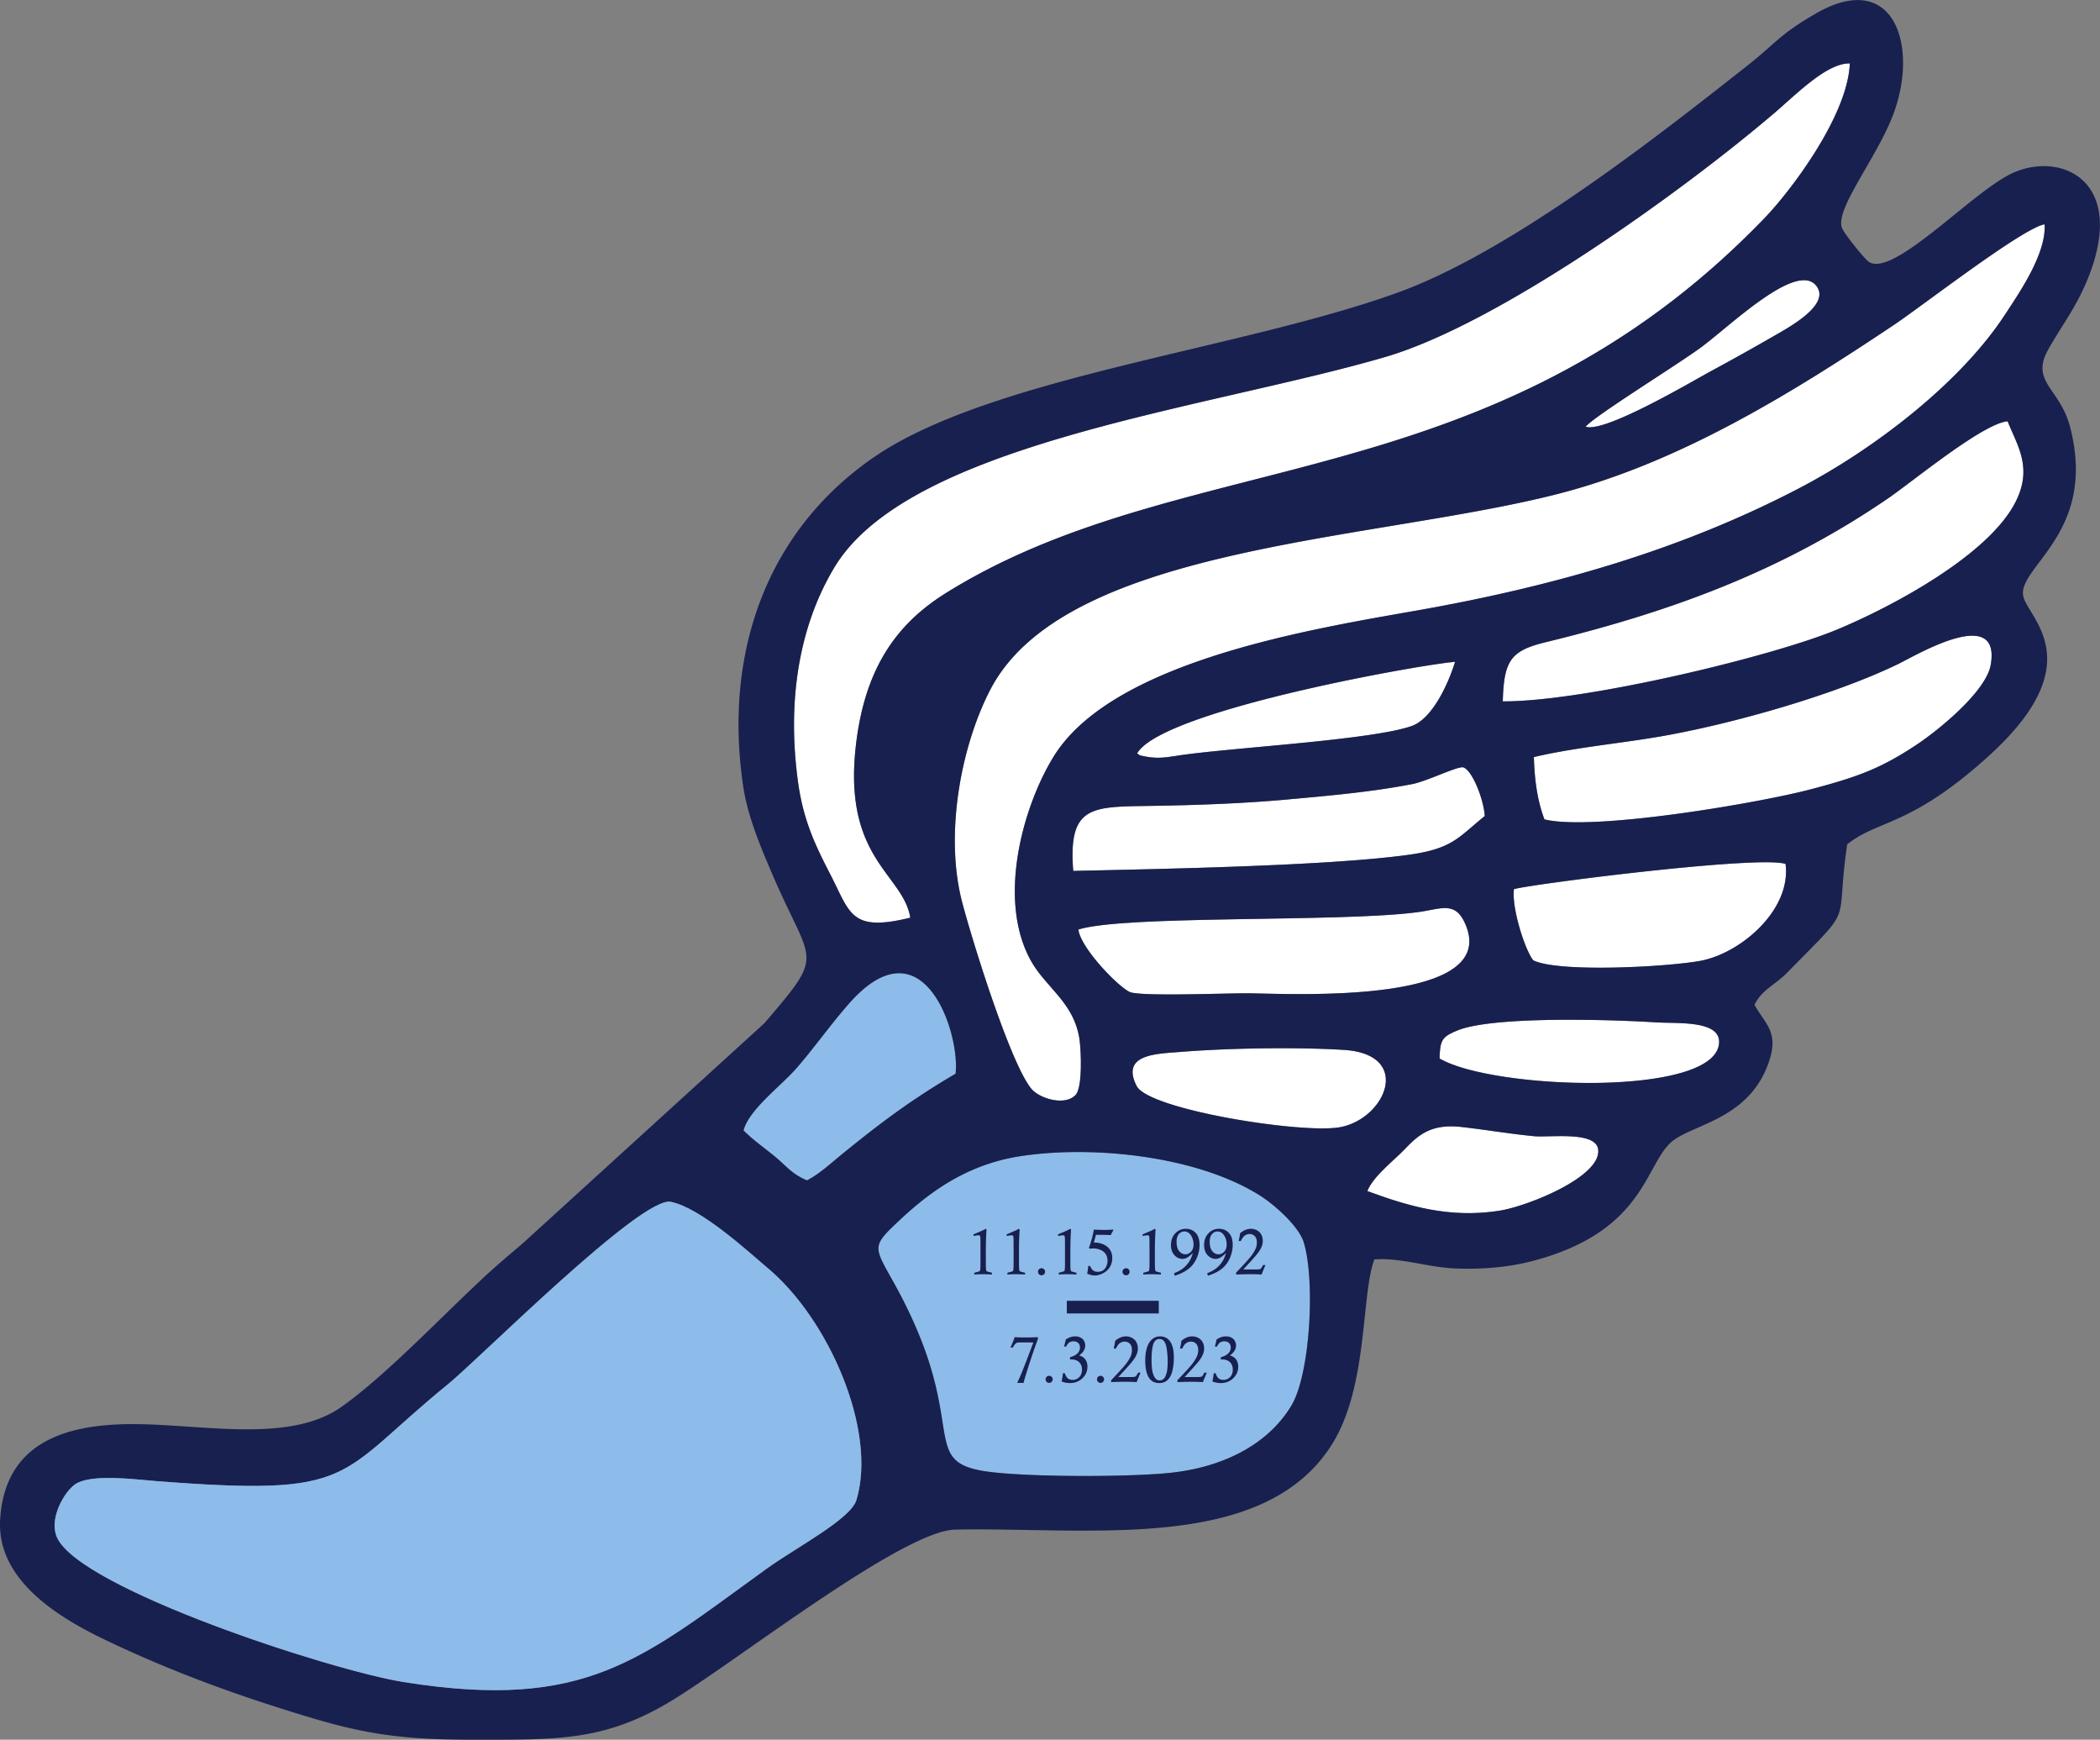
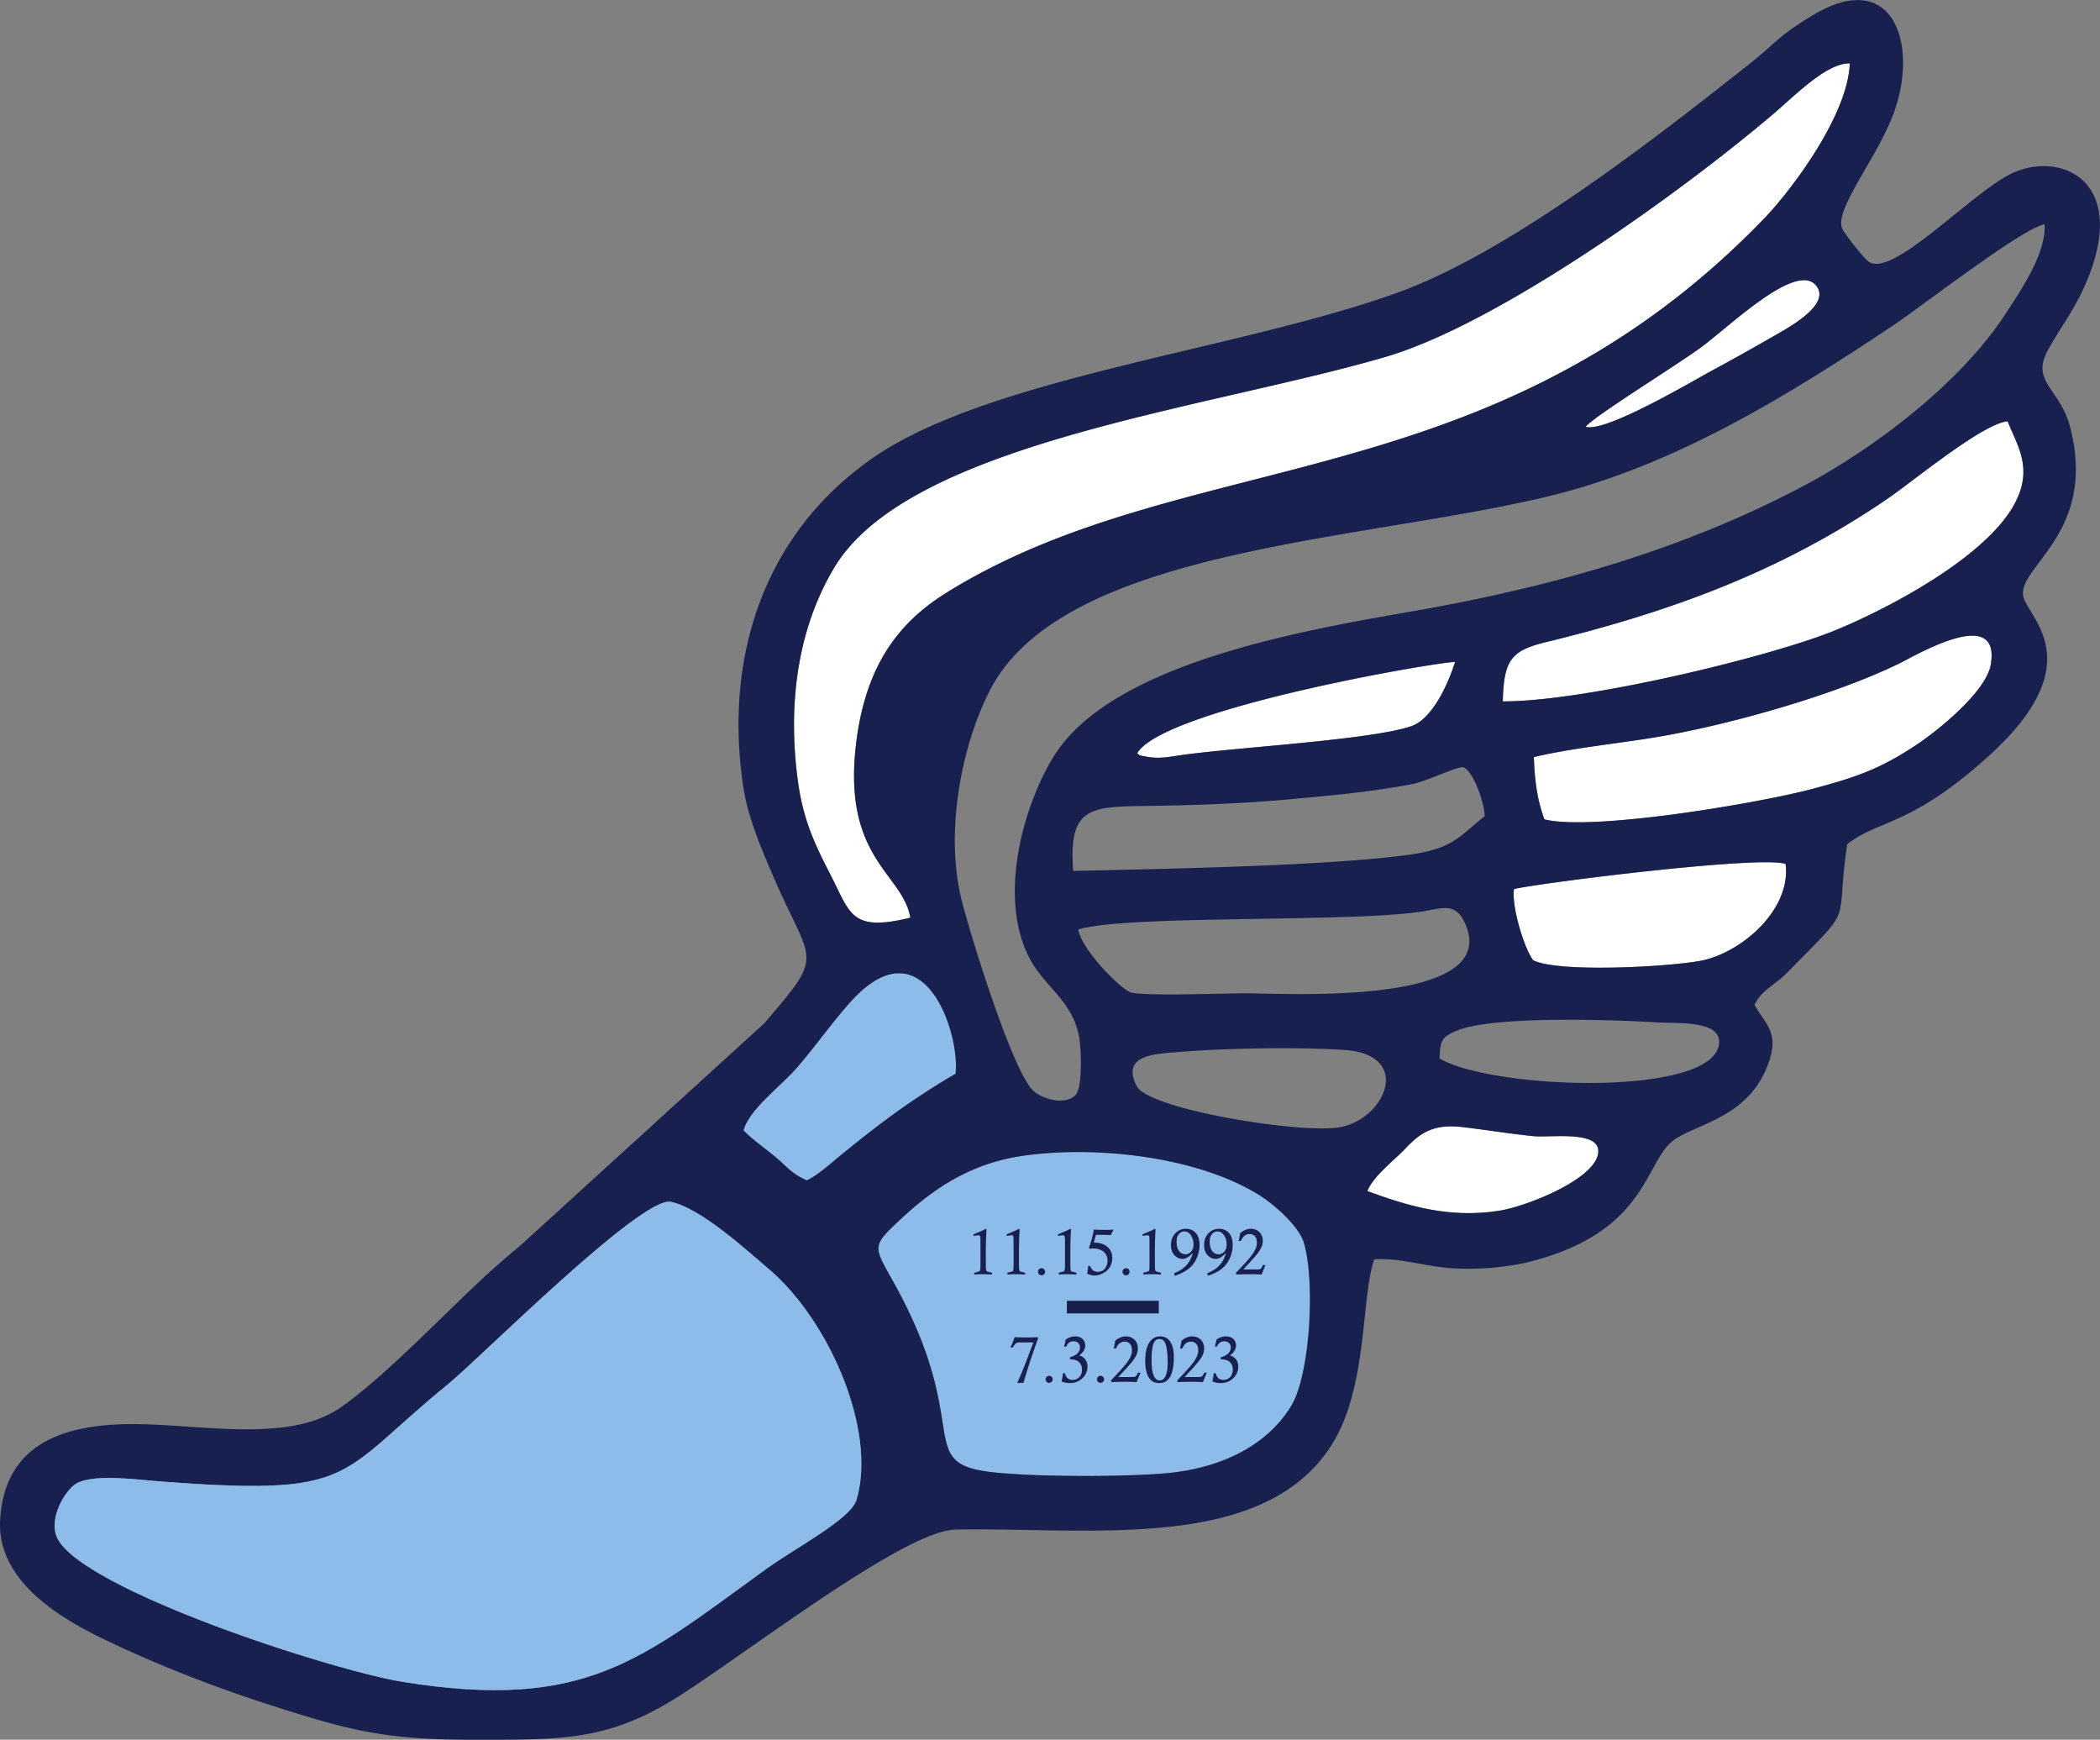
<svg xmlns="http://www.w3.org/2000/svg" data-bbox="-0.002 0.018 498.6 412.969" viewBox="0 0 498.612 412.979" height="412.979" width="498.612" data-type="color">
  <rect x="0" y="0" width="498.612" height="412.979" fill="#808080" stroke="none" />
  <g>
    <path d="M224.813 140.642c56.97-35.31 129.037-21.331 194.156-88.87 6.056-6.28 19.736-24.162 20.243-36.716-5.483-.141-12.84 7.453-18.016 11.864-21.845 18.614-65.37 49.95-92.238 57.806-42.17 12.336-113.091 20.372-130.86 49.983-8.385 13.973-11.232 31.585-8.652 50.71 1.233 9.14 4 14.999 7.722 22.2 4.738 9.163 4.743 13.716 18.968 10.227-1.708-10.504-16.298-14.008-12.828-41.67 2.273-18.117 9.915-28.35 21.505-35.534" fill="#ffffff" fill-rule="evenodd" data-color="1" />
-     <path d="M449.715 77.108c-24.291 16.237-51.016 32.808-80.048 40.2-43.831 11.164-116.679 12.21-134.496 46.328-6.911 13.236-11.002 34.327-6.698 50.635 2.561 9.7 11.446 38.171 16.413 44.196 1.921 2.332 8.054 4.179 10.536 1.407 1.658-1.85 1.278-10.868.833-13.505-1.441-8.56-8.015-11.983-11.563-18.449-7.97-14.521-1.785-36.58 5.503-48.36 13.834-22.358 59.932-30.029 85.678-34.535 34.476-6.037 64.136-14.972 91.207-29.066 17.671-9.2 38.362-24.954 49.044-41.375 3.03-4.657 9.808-14.298 9.33-21.326-5.035.734-29.247 19.511-35.739 23.85" fill="#ffffff" fill-rule="evenodd" data-color="1" />
    <path d="M448.375 118.247c-25.143 17.23-51.369 26.914-81.486 34.23-8.254 2.005-9.825 4.429-10.077 14.018 19.09.117 63.756-10.552 79.341-17.03 13.072-5.432 35.767-17.547 42.296-30.085 4.307-8.268.576-13.485-1.773-19.373-5.865.49-22.562 14.306-28.3 18.24" fill="#ffffff" fill-rule="evenodd" data-color="1" />
    <path d="M335.18 172.35c4.714-1.65 8.509-9.446 10.307-15.243-7.76.56-69.625 11.494-75.503 21.736.925.51-.192.344 2.21.784 3.143.573 5.307.046 8.319-.38 12.96-1.843 45.201-3.582 54.667-6.898" fill="#ffffff" fill-rule="evenodd" data-color="1" />
-     <path d="M335.377 186.118c-9.621 1.884-19.798 2.764-29.854 3.68-10.184.93-21.35 1.332-31.629 1.5-14.491.239-20.346-.405-19.067 15.45 19.918-.46 59.992-1.14 79.446-3.802 10.646-1.455 11.924-4.107 18.26-9.238-.2-3.643-2.782-10.603-5.032-11.53-1.158-.477-8.548 3.24-12.124 3.94" fill="#ffffff" fill-rule="evenodd" data-color="1" />
-     <path d="M336.931 216.49c-18.02 2.51-69.806.68-80.881 4.164.506 4.54 10.225 14.42 12.54 14.954 4.064.938 22.31.145 27.89.19 9.915.08 60.575 2.932 51.251-16.854-2.357-5.002-5.645-3.172-10.8-2.454" fill="#ffffff" fill-rule="evenodd" data-color="1" />
    <path d="M366.696 194.509c11.464 2.854 50.888-3.885 63.147-7.11 11.378-2.994 16.866-5.04 25.394-10.728 4.85-3.239 16.347-12.467 17.44-18.881 2.448-14.36-17.987-2.095-21.976-.163-15.005 7.268-38.715 14.013-55.419 17.013-9.914 1.781-21.409 2.767-31.09 5.079.175 5.69.841 10.32 2.504 14.79" fill="#ffffff" fill-rule="evenodd" data-color="1" />
    <path d="M423.955 205.085c-6.332-2.12-61.088 4.88-64.496 5.993-.572 4.292 2.496 14.19 4.576 16.882 5.956 2.961 31.514 1.603 39.587.15 9.545-1.715 21.749-12.011 20.333-23.025" fill="#ffffff" fill-rule="evenodd" data-color="1" />
-     <path d="M393.209 242.694c-9.7-.629-38.67-1.605-47.192 1.935-3.579 1.488-4.091 2.15-4.218 6.645 12.74 7.459 65.91 9.248 66.379-3.816.19-5.329-10.032-4.444-14.97-4.764" fill="#ffffff" fill-rule="evenodd" data-color="1" />
    <path d="M364.164 269.71c-5.902-.579-11.692-1.571-17.162-2.184-7.204-.81-10.236 1.884-13.497 5.306-2.523 2.647-7.47 6.383-8.843 9.908 9.544 3.523 19.465 6.554 31.437 4.65 6.583-1.047 24.074-8.005 23.37-14.474-.49-4.513-11.502-2.833-15.305-3.206" fill="#ffffff" fill-rule="evenodd" data-color="1" />
-     <path d="M318.275 267.564c10.84-2.108 17.153-17.29.853-18.327-11.362-.726-27.83-.43-39.12.492-5.382.441-13.98.51-10.132 8.068 2.876 5.649 39.615 11.475 48.399 9.767" fill="#ffffff" fill-rule="evenodd" data-color="1" />
    <path d="M406.386 88.025a588.908 588.908 0 0 0 14.517-8.101c3.329-1.916 13.318-7.205 10.635-11.66-4.274-7.092-20.992 9.368-27.855 14.342-6.05 4.386-25.306 16.287-27.187 18.686 4.574 1.534 25.302-10.791 29.89-13.267" fill="#ffffff" fill-rule="evenodd" data-color="1" />
    <path d="M199.932 273.982c9.207-7.491 16.545-13 26.958-19.099 1.122-9.727-7.772-36.793-25.46-16.477-4.539 5.214-7.967 10.139-12.152 14.984-3.799 4.4-11.439 9.956-12.741 14.964 2.35 2.337 4.822 4.036 7.245 6.017 2.957 2.42 4.13 4.284 7.817 5.834 2.85-1.424 5.756-4.129 8.333-6.223" fill="#8dbcea" fill-rule="evenodd" data-color="2" />
    <path d="M242.458 274.43c-12.997 1.954-21.937 8.683-29.213 15.547-6.178 5.83-5.834 5.93-1.27 14.065 18.818 33.549 5.731 42.64 21.695 45.18 9.325 1.483 35.078 1.456 44.643.358 13.506-1.551 23.309-7.543 28.32-15.932 4.467-7.478 5.664-29.5 2.96-38.627-1.165-3.933-7.045-9.09-10.449-11.233-14.76-9.288-39.23-11.981-56.686-9.357" fill="#8dbcea" fill-rule="evenodd" data-color="2" />
-     <path d="M231.153 293.406v-.4a60.593 60.593 0 0 0 2.128-.904c.194-.089.442-.225.74-.405l.218.17c-.113 1.489-.169 3.346-.169 5.569 0 1.913.005 3 .016 3.264.01.51.048.833.12.97a.361.361 0 0 0 .15.15c.025.01.413.115 1.165.315v.416a52.125 52.125 0 0 0-2.272-.076 28.2 28.2 0 0 0-1.926.076v-.416c.736-.189 1.14-.305 1.208-.345a.392.392 0 0 0 .16-.157c.044-.092.078-.415.098-.972.005-.19.008-1.193.008-3.008l-.008-3.01-.015-.706c-.005-.287-.044-.475-.113-.564-.07-.09-.183-.136-.34-.136-.17 0-.56.056-1.168.17zm7.868 0v-.4a60.901 60.901 0 0 0 2.126-.904c.196-.089.443-.225.742-.405l.218.17c-.113 1.489-.17 3.346-.17 5.569 0 1.913.005 3 .016 3.264.01.51.049.833.12.97a.361.361 0 0 0 .15.15c.026.01.414.115 1.165.315v.416a52.19 52.19 0 0 0-2.271-.076c-.556 0-1.195.026-1.927.076v-.416c.736-.189 1.14-.305 1.21-.345a.4.4 0 0 0 .158-.157c.044-.092.077-.415.099-.972.004-.19.008-1.193.008-3.008l-.008-3.01-.016-.706c-.006-.287-.043-.475-.112-.564-.071-.09-.183-.136-.34-.136-.171 0-.562.056-1.168.17zm8.28 7.652a.82.82 0 0 1 .593.244.81.81 0 0 1 .244.595c0 .23-.083.426-.244.593a.812.812 0 0 1-.592.247.82.82 0 0 1-.602-.247.819.819 0 0 1-.245-.593c0-.235.083-.434.245-.595a.828.828 0 0 1 .602-.244zm3.92-7.652v-.4a61.175 61.175 0 0 0 2.127-.904c.196-.089.442-.225.74-.405l.22.17c-.114 1.489-.17 3.346-.17 5.569 0 1.913.005 3 .014 3.264.01.51.05.833.122.97a.37.37 0 0 0 .149.15c.027.01.415.115 1.165.315v.416a52.062 52.062 0 0 0-2.272-.076 28.2 28.2 0 0 0-1.925.076v-.416c.736-.189 1.14-.305 1.21-.345a.418.418 0 0 0 .158-.157c.044-.092.077-.415.097-.972.006-.19.008-1.193.008-3.008l-.008-3.01-.014-.706c-.006-.287-.044-.475-.114-.564-.07-.09-.182-.136-.34-.136-.17 0-.56.056-1.166.17zm13.039-1.524.105.126a13.7 13.7 0 0 0-.632 1.182 63.602 63.602 0 0 0-2.664-.061h-.854a84.861 84.861 0 0 1-.499 1.832c1.103 0 2.03.236 2.78.71 1.063.66 1.592 1.651 1.592 2.975 0 .772-.183 1.47-.55 2.094-.369.626-.9 1.122-1.603 1.491-.702.367-1.379.551-2.032.551-.506 0-1.098-.143-1.772-.43.121-.589.204-1.2.248-1.832h.452c.2.505.445.865.736 1.071.288.21.642.315 1.064.315.78 0 1.364-.27 1.749-.81a3.06 3.06 0 0 0 .581-1.84 2.84 2.84 0 0 0-.413-1.518c-.279-.446-.69-.785-1.237-1.021a4.369 4.369 0 0 0-1.752-.355 8.5 8.5 0 0 0-.836.062l-.175-.218a24.386 24.386 0 0 0 1.173-4.324c.884.051 1.726.078 2.526.078.684 0 1.356-.027 2.013-.078zm3.11 9.176a.82.82 0 0 1 .591.244.81.81 0 0 1 .244.595c0 .23-.082.426-.244.593a.812.812 0 0 1-.592.247.82.82 0 0 1-.601-.247.819.819 0 0 1-.245-.593c0-.235.082-.434.245-.595a.828.828 0 0 1 .601-.244zm3.92-7.652v-.4a61.769 61.769 0 0 0 2.126-.904c.196-.089.442-.225.74-.405l.22.17c-.115 1.489-.17 3.346-.17 5.569 0 1.913.004 3 .015 3.264.01.51.048.833.121.97a.354.354 0 0 0 .15.15c.024.01.413.115 1.164.315v.416a52.08 52.08 0 0 0-2.27-.076c-.557 0-1.197.026-1.928.076v-.416c.736-.189 1.14-.305 1.21-.345a.409.409 0 0 0 .158-.157c.044-.092.078-.415.1-.972.004-.19.007-1.193.007-3.008l-.008-3.01-.015-.706c-.006-.287-.045-.475-.114-.564-.07-.09-.183-.136-.34-.136-.17 0-.56.056-1.167.17zm7.624 9.439-.144-.608c.812-.304 1.523-.688 2.128-1.16a6.535 6.535 0 0 0 1.538-1.73c.3-.489.565-1.122.789-1.905-.561.548-1.024.916-1.384 1.11-.363.192-.715.289-1.053.289-.744 0-1.39-.295-1.938-.888-.548-.592-.82-1.388-.82-2.387 0-1.144.342-2.074 1.023-2.793.685-.716 1.517-1.076 2.503-1.076.965 0 1.751.328 2.355.983.604.654.908 1.614.908 2.88 0 1.022-.224 2.049-.673 3.085-.45 1.033-1.09 1.883-1.924 2.546-.836.666-1.937 1.218-3.308 1.654zm.443-8.087c0 1.002.205 1.748.617 2.246.41.496.908.745 1.492.745.507 0 .952-.21 1.34-.63.386-.417.579-.973.579-1.66 0-.851-.207-1.589-.615-2.205-.41-.617-.932-.925-1.57-.925-.5 0-.932.21-1.3.63-.36.423-.543 1.022-.543 1.8zm7.425 8.087-.145-.608c.813-.304 1.524-.688 2.128-1.16a6.511 6.511 0 0 0 1.537-1.73c.301-.489.565-1.122.79-1.905-.56.548-1.023.916-1.383 1.11-.363.192-.716.289-1.055.289-.743 0-1.388-.295-1.936-.888-.548-.592-.821-1.388-.821-2.387 0-1.144.342-2.074 1.022-2.793.686-.716 1.519-1.076 2.503-1.076.965 0 1.752.328 2.357.983.604.654.908 1.614.908 2.88 0 1.022-.225 2.049-.674 3.085-.45 1.033-1.091 1.883-1.924 2.546-.835.666-1.936 1.218-3.307 1.654zm.441-8.087c0 1.002.207 1.748.62 2.246.41.496.906.745 1.49.745.506 0 .952-.21 1.34-.63.385-.417.578-.973.578-1.66 0-.851-.205-1.589-.614-2.205-.41-.617-.931-.925-1.57-.925-.501 0-.933.21-1.298.63-.363.423-.546 1.022-.546 1.8zm7.406-.166h-.54c.156-.6.274-1.216.362-1.854.416-.348.838-.61 1.263-.782.424-.17.853-.259 1.285-.259.517 0 1.004.121 1.456.364.453.244.795.585 1.027 1.027.23.441.346.926.346 1.457 0 .483-.086.94-.265 1.37-.221.56-.588 1.163-1.108 1.806-.517.64-1.605 1.852-3.258 3.63h3.166c.46 0 .764-.044.912-.133.147-.09.321-.341.525-.75l.09-.164h.57c-.41.977-.716 1.727-.912 2.247a55.165 55.165 0 0 0-2.734-.076c-.723 0-1.833.026-3.327.076v-.444c1.527-1.587 2.615-2.773 3.263-3.558.65-.785 1.11-1.504 1.39-2.16.19-.443.284-.913.284-1.415 0-.662-.16-1.165-.48-1.512-.322-.345-.738-.517-1.253-.517a1.91 1.91 0 0 0-1.234.437c-.275.222-.554.622-.828 1.21" fill="#18204f" fill-rule="evenodd" data-color="3" />
+     <path d="M231.153 293.406v-.4a60.593 60.593 0 0 0 2.128-.904c.194-.089.442-.225.74-.405l.218.17c-.113 1.489-.169 3.346-.169 5.569 0 1.913.005 3 .016 3.264.01.51.048.833.12.97a.361.361 0 0 0 .15.15c.025.01.413.115 1.165.315v.416a52.125 52.125 0 0 0-2.272-.076 28.2 28.2 0 0 0-1.926.076v-.416c.736-.189 1.14-.305 1.208-.345a.392.392 0 0 0 .16-.157c.044-.092.078-.415.098-.972.005-.19.008-1.193.008-3.008l-.008-3.01-.015-.706c-.005-.287-.044-.475-.113-.564-.07-.09-.183-.136-.34-.136-.17 0-.56.056-1.168.17zm7.868 0v-.4a60.901 60.901 0 0 0 2.126-.904c.196-.089.443-.225.742-.405l.218.17c-.113 1.489-.17 3.346-.17 5.569 0 1.913.005 3 .016 3.264.01.51.049.833.12.97a.361.361 0 0 0 .15.15c.026.01.414.115 1.165.315v.416a52.19 52.19 0 0 0-2.271-.076c-.556 0-1.195.026-1.927.076v-.416c.736-.189 1.14-.305 1.21-.345a.4.4 0 0 0 .158-.157c.044-.092.077-.415.099-.972.004-.19.008-1.193.008-3.008l-.008-3.01-.016-.706c-.006-.287-.043-.475-.112-.564-.071-.09-.183-.136-.34-.136-.171 0-.562.056-1.168.17zm8.28 7.652a.82.82 0 0 1 .593.244.81.81 0 0 1 .244.595c0 .23-.083.426-.244.593a.812.812 0 0 1-.592.247.82.82 0 0 1-.602-.247.819.819 0 0 1-.245-.593c0-.235.083-.434.245-.595a.828.828 0 0 1 .602-.244zm3.92-7.652v-.4a61.175 61.175 0 0 0 2.127-.904c.196-.089.442-.225.74-.405l.22.17c-.114 1.489-.17 3.346-.17 5.569 0 1.913.005 3 .014 3.264.01.51.05.833.122.97a.37.37 0 0 0 .149.15c.027.01.415.115 1.165.315v.416a52.062 52.062 0 0 0-2.272-.076 28.2 28.2 0 0 0-1.925.076v-.416c.736-.189 1.14-.305 1.21-.345a.418.418 0 0 0 .158-.157c.044-.092.077-.415.097-.972.006-.19.008-1.193.008-3.008l-.008-3.01-.014-.706c-.006-.287-.044-.475-.114-.564-.07-.09-.182-.136-.34-.136-.17 0-.56.056-1.166.17zm13.039-1.524.105.126a13.7 13.7 0 0 0-.632 1.182 63.602 63.602 0 0 0-2.664-.061h-.854a84.861 84.861 0 0 1-.499 1.832c1.103 0 2.03.236 2.78.71 1.063.66 1.592 1.651 1.592 2.975 0 .772-.183 1.47-.55 2.094-.369.626-.9 1.122-1.603 1.491-.702.367-1.379.551-2.032.551-.506 0-1.098-.143-1.772-.43.121-.589.204-1.2.248-1.832h.452c.2.505.445.865.736 1.071.288.21.642.315 1.064.315.78 0 1.364-.27 1.749-.81a3.06 3.06 0 0 0 .581-1.84 2.84 2.84 0 0 0-.413-1.518c-.279-.446-.69-.785-1.237-1.021a4.369 4.369 0 0 0-1.752-.355 8.5 8.5 0 0 0-.836.062l-.175-.218a24.386 24.386 0 0 0 1.173-4.324c.884.051 1.726.078 2.526.078.684 0 1.356-.027 2.013-.078zm3.11 9.176a.82.82 0 0 1 .591.244.81.81 0 0 1 .244.595c0 .23-.082.426-.244.593a.812.812 0 0 1-.592.247.82.82 0 0 1-.601-.247.819.819 0 0 1-.245-.593c0-.235.082-.434.245-.595a.828.828 0 0 1 .601-.244zm3.92-7.652v-.4a61.769 61.769 0 0 0 2.126-.904c.196-.089.442-.225.74-.405l.22.17c-.115 1.489-.17 3.346-.17 5.569 0 1.913.004 3 .015 3.264.01.51.048.833.121.97a.354.354 0 0 0 .15.15c.024.01.413.115 1.164.315v.416a52.08 52.08 0 0 0-2.27-.076c-.557 0-1.197.026-1.928.076v-.416c.736-.189 1.14-.305 1.21-.345a.409.409 0 0 0 .158-.157c.044-.092.078-.415.1-.972.004-.19.007-1.193.007-3.008l-.008-3.01-.015-.706c-.006-.287-.045-.475-.114-.564-.07-.09-.183-.136-.34-.136-.17 0-.56.056-1.167.17zm7.624 9.439-.144-.608c.812-.304 1.523-.688 2.128-1.16a6.535 6.535 0 0 0 1.538-1.73c.3-.489.565-1.122.789-1.905-.561.548-1.024.916-1.384 1.11-.363.192-.715.289-1.053.289-.744 0-1.39-.295-1.938-.888-.548-.592-.82-1.388-.82-2.387 0-1.144.342-2.074 1.023-2.793.685-.716 1.517-1.076 2.503-1.076.965 0 1.751.328 2.355.983.604.654.908 1.614.908 2.88 0 1.022-.224 2.049-.673 3.085-.45 1.033-1.09 1.883-1.924 2.546-.836.666-1.937 1.218-3.308 1.654zm.443-8.087c0 1.002.205 1.748.617 2.246.41.496.908.745 1.492.745.507 0 .952-.21 1.34-.63.386-.417.579-.973.579-1.66 0-.851-.207-1.589-.615-2.205-.41-.617-.932-.925-1.57-.925-.5 0-.932.21-1.3.63-.36.423-.543 1.022-.543 1.8zm7.425 8.087-.145-.608c.813-.304 1.524-.688 2.128-1.16a6.511 6.511 0 0 0 1.537-1.73c.301-.489.565-1.122.79-1.905-.56.548-1.023.916-1.383 1.11-.363.192-.716.289-1.055.289-.743 0-1.388-.295-1.936-.888-.548-.592-.821-1.388-.821-2.387 0-1.144.342-2.074 1.022-2.793.686-.716 1.519-1.076 2.503-1.076.965 0 1.752.328 2.357.983.604.654.908 1.614.908 2.88 0 1.022-.225 2.049-.674 3.085-.45 1.033-1.091 1.883-1.924 2.546-.835.666-1.936 1.218-3.307 1.654zm.441-8.087c0 1.002.207 1.748.62 2.246.41.496.906.745 1.49.745.506 0 .952-.21 1.34-.63.385-.417.578-.973.578-1.66 0-.851-.205-1.589-.614-2.205-.41-.617-.931-.925-1.57-.925-.501 0-.933.21-1.298.63-.363.423-.546 1.022-.546 1.8m7.406-.166h-.54c.156-.6.274-1.216.362-1.854.416-.348.838-.61 1.263-.782.424-.17.853-.259 1.285-.259.517 0 1.004.121 1.456.364.453.244.795.585 1.027 1.027.23.441.346.926.346 1.457 0 .483-.086.94-.265 1.37-.221.56-.588 1.163-1.108 1.806-.517.64-1.605 1.852-3.258 3.63h3.166c.46 0 .764-.044.912-.133.147-.09.321-.341.525-.75l.09-.164h.57c-.41.977-.716 1.727-.912 2.247a55.165 55.165 0 0 0-2.734-.076c-.723 0-1.833.026-3.327.076v-.444c1.527-1.587 2.615-2.773 3.263-3.558.65-.785 1.11-1.504 1.39-2.16.19-.443.284-.913.284-1.415 0-.662-.16-1.165-.48-1.512-.322-.345-.738-.517-1.253-.517a1.91 1.91 0 0 0-1.234.437c-.275.222-.554.622-.828 1.21" fill="#18204f" fill-rule="evenodd" data-color="3" />
    <path d="M240.473 319.882h-.556c.39-.839.725-1.66 1.002-2.464.86.052 1.708.078 2.544.078.927 0 1.913-.026 2.965-.078v.46a155.036 155.036 0 0 0-2.109 6.116c-.601 1.854-1.041 3.297-1.316 4.326a6.124 6.124 0 0 0-.684-.055c-.144 0-.354.018-.63.055l-.136-.13c.33-.691.624-1.343.878-1.956.407-.974.865-2.128 1.376-3.464l1.55-4.088-2.95-.016c-.572 0-.934.052-1.096.156-.232.144-.513.498-.838 1.06zm8.635 6.713a.82.82 0 0 1 .592.244.81.81 0 0 1 .244.595.82.82 0 0 1-.244.593.81.81 0 0 1-.592.245.819.819 0 0 1-.601-.245.817.817 0 0 1-.245-.593c0-.235.082-.434.245-.595a.828.828 0 0 1 .601-.244zm4.043-6.944h-.51c.163-.547.297-1.097.402-1.66a4.316 4.316 0 0 1 1.1-.57 3.53 3.53 0 0 1 1.133-.187c.475 0 .903.094 1.272.282.373.187.653.454.841.798.188.344.283.701.283 1.068 0 .897-.488 1.693-1.465 2.386.545.146.97.378 1.27.692.48.502.72 1.162.72 1.979 0 1.064-.4 1.973-1.194 2.736-.793.762-1.79 1.145-2.983 1.145-.664 0-1.317-.13-1.965-.385.147-.641.255-1.293.324-1.956h.452c.179.585.419.993.716 1.232.299.236.67.354 1.116.354.64 0 1.173-.22 1.6-.662.424-.441.638-1.032.638-1.773 0-.74-.225-1.327-.673-1.766-.45-.438-1.09-.657-1.912-.657-.074 0-.16.004-.254.008v-.524c.876-.256 1.488-.585 1.838-.984.348-.404.523-.84.523-1.315 0-.446-.139-.808-.415-1.08-.277-.272-.653-.408-1.132-.408-.41 0-.77.115-1.077.346-.227.174-.443.474-.648.901zm8.158 6.944c.23 0 .426.083.592.244.16.161.244.36.244.595a.826.826 0 0 1-.244.593.813.813 0 0 1-.592.245.822.822 0 0 1-.602-.245.82.82 0 0 1-.244-.593.831.831 0 0 1 .847-.839zm3.658-6.467h-.54c.156-.6.274-1.216.361-1.853a4.83 4.83 0 0 1 1.264-.783c.424-.17.853-.258 1.285-.258.518 0 1.003.12 1.456.364.452.244.795.585 1.027 1.026.23.442.346.927.346 1.458 0 .482-.088.94-.265 1.37-.221.56-.59 1.163-1.108 1.804-.517.642-1.605 1.854-3.258 3.63h3.165c.461 0 .764-.042.913-.132.148-.09.321-.342.525-.748l.09-.166h.572a65.56 65.56 0 0 0-.913 2.248 55.33 55.33 0 0 0-2.735-.077c-.723 0-1.833.026-3.328.077v-.444c1.528-1.588 2.616-2.773 3.264-3.558.648-.786 1.11-1.504 1.388-2.162.19-.441.285-.913.285-1.413 0-.663-.158-1.165-.48-1.512-.321-.345-.738-.517-1.253-.517-.46 0-.872.145-1.233.438-.276.22-.554.62-.828 1.208zm6.955 2.939c0-2.097.384-3.644 1.152-4.637.618-.799 1.418-1.196 2.403-1.196.62 0 1.176.166 1.659.502.484.336.866.874 1.152 1.61.282.733.424 1.72.424 2.953 0 1.21-.128 2.3-.383 3.275-.257.973-.69 1.704-1.31 2.195-.467.368-1.058.551-1.777.551-1.128 0-1.964-.46-2.508-1.378-.542-.92-.812-2.21-.812-3.875zm1.498-.421c0 1.034.046 1.862.138 2.484.094.62.236 1.124.43 1.514.192.392.393.662.602.816.211.15.459.228.75.228.353 0 .661-.113.926-.341.268-.23.498-.66.69-1.296.193-.633.29-1.573.29-2.812 0-1.157-.088-2.25-.265-3.288a4.49 4.49 0 0 0-.344-1.155c-.152-.314-.332-.549-.543-.702-.212-.152-.481-.228-.808-.228-.31 0-.573.076-.786.233-.214.153-.396.387-.554.697-.116.224-.216.567-.3 1.027-.152.79-.226 1.732-.226 2.823zm7.28-2.518h-.54c.157-.6.276-1.216.362-1.853.418-.348.839-.61 1.263-.783a3.43 3.43 0 0 1 1.287-.258c.517 0 1.002.12 1.455.364.452.244.795.585 1.027 1.026.23.442.347.927.347 1.458 0 .482-.088.94-.266 1.37-.22.56-.589 1.163-1.108 1.804-.517.642-1.605 1.854-3.258 3.63h3.165c.46 0 .764-.042.913-.132.148-.09.322-.342.526-.748.02-.038.048-.091.09-.166h.57c-.41.978-.718 1.728-.912 2.248a55.33 55.33 0 0 0-2.735-.077c-.722 0-1.834.026-3.328.077v-.444c1.528-1.588 2.616-2.773 3.264-3.558.648-.786 1.11-1.504 1.39-2.162a3.55 3.55 0 0 0 .285-1.413c0-.663-.16-1.165-.482-1.512-.32-.345-.737-.517-1.251-.517-.462 0-.872.145-1.236.438-.275.22-.552.62-.827 1.208zm8.254-.477h-.51c.162-.547.295-1.097.4-1.66a4.323 4.323 0 0 1 1.102-.57 3.516 3.516 0 0 1 1.132-.187c.476 0 .903.094 1.273.282.372.187.652.454.84.798.188.344.284.701.284 1.068 0 .897-.49 1.693-1.466 2.386.545.146.969.378 1.27.692.482.502.72 1.162.72 1.979 0 1.064-.398 1.973-1.193 2.736-.795.762-1.79 1.145-2.984 1.145-.663 0-1.316-.13-1.964-.385a16.69 16.69 0 0 0 .324-1.956h.45c.18.585.42.993.717 1.232.298.236.669.354 1.117.354.64 0 1.172-.22 1.6-.662.423-.441.637-1.032.637-1.773 0-.74-.224-1.327-.673-1.766-.45-.438-1.088-.657-1.912-.657-.073 0-.159.004-.255.008v-.524c.878-.256 1.49-.585 1.84-.984.347-.404.522-.84.522-1.315 0-.446-.14-.808-.414-1.08-.278-.272-.653-.408-1.132-.408a1.74 1.74 0 0 0-1.078.346c-.226.174-.442.474-.647.901" fill="#18204f" fill-rule="evenodd" data-color="3" />
    <path d="M253.302 308.787h21.838v3.004h-21.838v-3.004" fill="#18204f" fill-rule="evenodd" data-color="3" />
    <path d="M203.353 356.055c-1.377 4.59-14.234 11.208-21.52 16.47-29.606 21.378-42.635 33.67-85.973 26.77-17.147-2.73-76.865-22.14-82.32-34.321-2.027-4.525 1.81-10.962 4.361-12.662 3.78-2.52 14.308-1.1 19.113-.727 48.028 3.72 42.384-1.001 69.29-22.94 7.654-6.243 46.032-44.826 52.995-43.35 7.286 1.548 18.49 11.96 23.062 15.798 14.427 12.113 25.934 38.486 20.992 54.962zm39.105-81.624c17.457-2.625 41.924.07 56.686 9.357 3.404 2.143 9.284 7.3 10.45 11.233 2.703 9.126 1.506 31.149-2.962 38.627-5.01 8.39-14.814 14.381-28.319 15.932-9.565 1.098-35.318 1.125-44.644-.358-15.963-2.54-2.876-11.631-21.696-45.18-4.562-8.134-4.906-8.237 1.272-14.064 7.277-6.865 16.216-13.594 29.213-15.547zm82.204 8.309c1.374-3.525 6.32-7.261 8.843-9.908 3.261-3.424 6.294-6.114 13.497-5.306 5.472.613 11.26 1.605 17.162 2.184 3.803.373 14.814-1.307 15.306 3.208.703 6.467-16.787 13.425-23.371 14.471-11.973 1.905-21.893-1.126-31.437-4.649zm-44.654-33.011c11.29-.923 27.758-1.218 39.12-.494 16.3 1.038 9.986 16.221-.853 18.328-8.785 1.708-45.523-4.117-48.4-9.766-3.846-7.556 4.753-7.627 10.133-8.068zm-103.471 18.625c1.302-5.008 8.942-10.565 12.74-14.964 4.186-4.845 7.614-9.77 12.153-14.982 17.688-20.318 26.58 6.748 25.46 16.475-10.414 6.097-17.751 11.61-26.96 19.097-2.575 2.096-5.479 4.801-8.33 6.224-3.689-1.55-4.86-3.413-7.818-5.833-2.423-1.981-4.895-3.68-7.245-6.017zm165.264-17.08c.125-4.494.637-5.158 4.216-6.645 8.522-3.54 37.492-2.564 47.192-1.935 4.937.32 15.16-.565 14.969 4.764-.47 13.064-53.639 11.275-66.377 3.816zm-85.751-30.62c11.075-3.486 62.86-1.654 80.881-4.164 5.155-.718 8.444-2.548 10.8 2.453 9.324 19.786-41.336 16.934-51.252 16.855-5.578-.045-23.825.748-27.89-.19-2.314-.535-12.033-10.415-12.54-14.954zm103.409-9.578c3.408-1.11 58.164-8.111 64.494-5.991 1.418 11.014-10.787 21.31-20.331 23.026-8.073 1.452-33.631 2.81-39.587-.151-2.08-2.69-5.148-12.59-4.576-16.884zm-104.632-4.329c-1.279-15.854 4.574-15.21 19.067-15.449 10.279-.168 21.445-.57 31.629-1.5 10.056-.917 20.233-1.796 29.854-3.68 3.576-.7 10.966-4.417 12.124-3.94 2.25.927 4.831 7.888 5.033 11.53-6.339 5.13-7.613 7.782-18.261 9.238-19.454 2.661-59.528 3.343-79.446 3.801zm109.365-27.028c9.681-2.312 21.177-3.298 31.09-5.079 16.704-3 40.414-9.746 55.419-17.013 3.988-1.932 24.426-14.197 21.976.161-1.093 6.416-12.59 15.644-17.442 18.883-8.526 5.689-14.014 7.734-25.392 10.729-12.259 3.224-51.682 9.963-63.147 7.109-1.663-4.47-2.33-9.1-2.504-14.79zm-94.208-.876c5.878-10.242 67.742-21.176 75.503-21.736-1.798 5.797-5.594 13.592-10.306 15.242-9.468 3.316-41.707 5.055-54.668 6.898-3.012.426-5.177.953-8.319.378-2.4-.44-1.285-.273-2.21-.782zm86.828-12.347c.252-9.592 1.823-12.014 10.077-14.02 30.116-7.315 56.343-16.999 81.486-34.23 5.739-3.933 22.436-17.75 28.301-18.239 2.35 5.888 6.079 11.107 1.773 19.373-6.53 12.54-29.226 24.653-42.296 30.085-15.585 6.478-60.252 17.147-79.34 17.031zm19.685-65.204c1.879-2.4 21.136-14.3 27.186-18.686 6.863-4.974 23.58-21.434 27.854-14.34 2.684 4.451-7.306 9.742-10.634 11.658a593.43 593.43 0 0 1-14.519 8.102c-4.586 2.476-25.314 14.801-29.887 13.266zm108.957-48.034c.478 7.028-6.3 16.669-9.33 21.326-10.682 16.42-31.374 32.175-49.043 41.375-27.072 14.094-56.732 23.03-91.21 29.066-25.744 4.506-71.842 12.177-85.675 34.535-7.289 11.78-13.474 33.839-5.504 48.36 3.548 6.466 10.123 9.89 11.563 18.449.445 2.637.825 11.654-.832 13.505-2.483 2.772-8.616.925-10.537-1.407-4.968-6.026-13.852-34.496-16.412-44.196-4.305-16.308-.214-37.4 6.697-50.635 17.817-34.119 90.665-35.166 134.496-46.327 29.03-7.393 55.757-23.964 80.048-40.201 6.492-4.339 30.705-23.117 35.74-23.85zM216.136 217.846c-14.225 3.489-14.23-1.064-18.968-10.228-3.722-7.2-6.489-13.059-7.722-22.2-2.58-19.124.267-36.737 8.653-50.71 17.768-29.61 88.688-37.646 130.86-49.982 26.867-7.858 70.392-39.192 92.237-57.806 5.176-4.41 12.533-12.005 18.016-11.864-.507 12.554-14.187 30.435-20.243 36.716-65.12 67.539-137.185 53.56-194.156 88.87-11.59 7.184-19.232 17.417-21.505 35.534-3.47 27.662 11.12 31.166 12.828 41.67zm222.449-17.407c7.402-5.942 15.062-4.105 33.756-21.118 23.524-21.406 10.08-31.932 8.195-37.279-2.513-7.126 17.675-14.918 10.973-40.683-2.401-9.228-9.496-10.677-5.201-18.365 3.26-5.834 6.842-10.226 9.666-17.474 9.221-23.671-7.949-30.058-19.297-23.849-9.695 5.306-27.023 23.804-32.799 20.59-1.07-.597-5.94-6.723-6.496-8.067-1.836-4.447 8.197-16.57 12.14-27.029 6.14-16.293.181-34.746-18.488-23.897-8.605 5-9.383 6.968-15.92 12.125C392.672 33.11 358.429 59.898 331.75 69.5c-37.699 13.569-96.812 20.038-124.447 39.167-25.194 17.44-35.58 46.212-30.833 78.063 1.093 7.332 4.384 14.912 7.013 21.048 9.263 21.609 12.677 17.985-1.984 35.112l-57.244 52.142c-2.705 2.345-4.666 3.93-7.295 6.293-10.383 9.333-24.78 24.845-35.994 32.718-12.092 8.487-32.354 4.189-48.472 4.025-15.402-.156-31.257 3.406-32.457 22.594-.92 14.718 14.56 23.671 25.283 28.78 12.468 5.943 25.487 11.028 39.593 15.547 17.809 5.702 26.367 7.996 47.121 7.996 19.977 0 31.03.366 46.442-8.67 14.853-8.709 55.596-40.96 68.334-41.21 31.878-.622 72.884 5.617 89.286-19.977 8.806-13.741 7.027-35.653 10.221-44.156 6.13-.478 12.568 1.828 18.96 2.129 6.277.296 12.805-.257 18.358-1.692 26.856-6.94 26.895-22.838 33.219-28.323 4.664-4.046 17.328-5.192 22.473-17.277 3.653-8.577-.07-10.4-2.752-15.292 1.838-3.679 4.744-4.546 7.828-7.69 16.45-16.773 11.182-9.903 14.182-30.388" fill="#18204f" fill-rule="evenodd" data-color="3" />
    <path d="M181.833 372.524c7.286-5.26 20.145-11.88 21.52-16.467 4.942-16.478-6.565-42.851-20.992-54.964-4.572-3.84-15.776-14.25-23.061-15.797-6.963-1.477-45.34 37.106-52.996 43.348-26.906 21.94-21.26 26.662-69.29 22.94-4.805-.371-15.334-1.791-19.113.728-2.552 1.7-6.388 8.137-4.361 12.662 5.455 12.18 65.173 31.591 82.32 34.32 43.338 6.902 56.367-5.39 85.973-26.77" fill="#8dbcea" fill-rule="evenodd" data-color="2" />
  </g>
</svg>